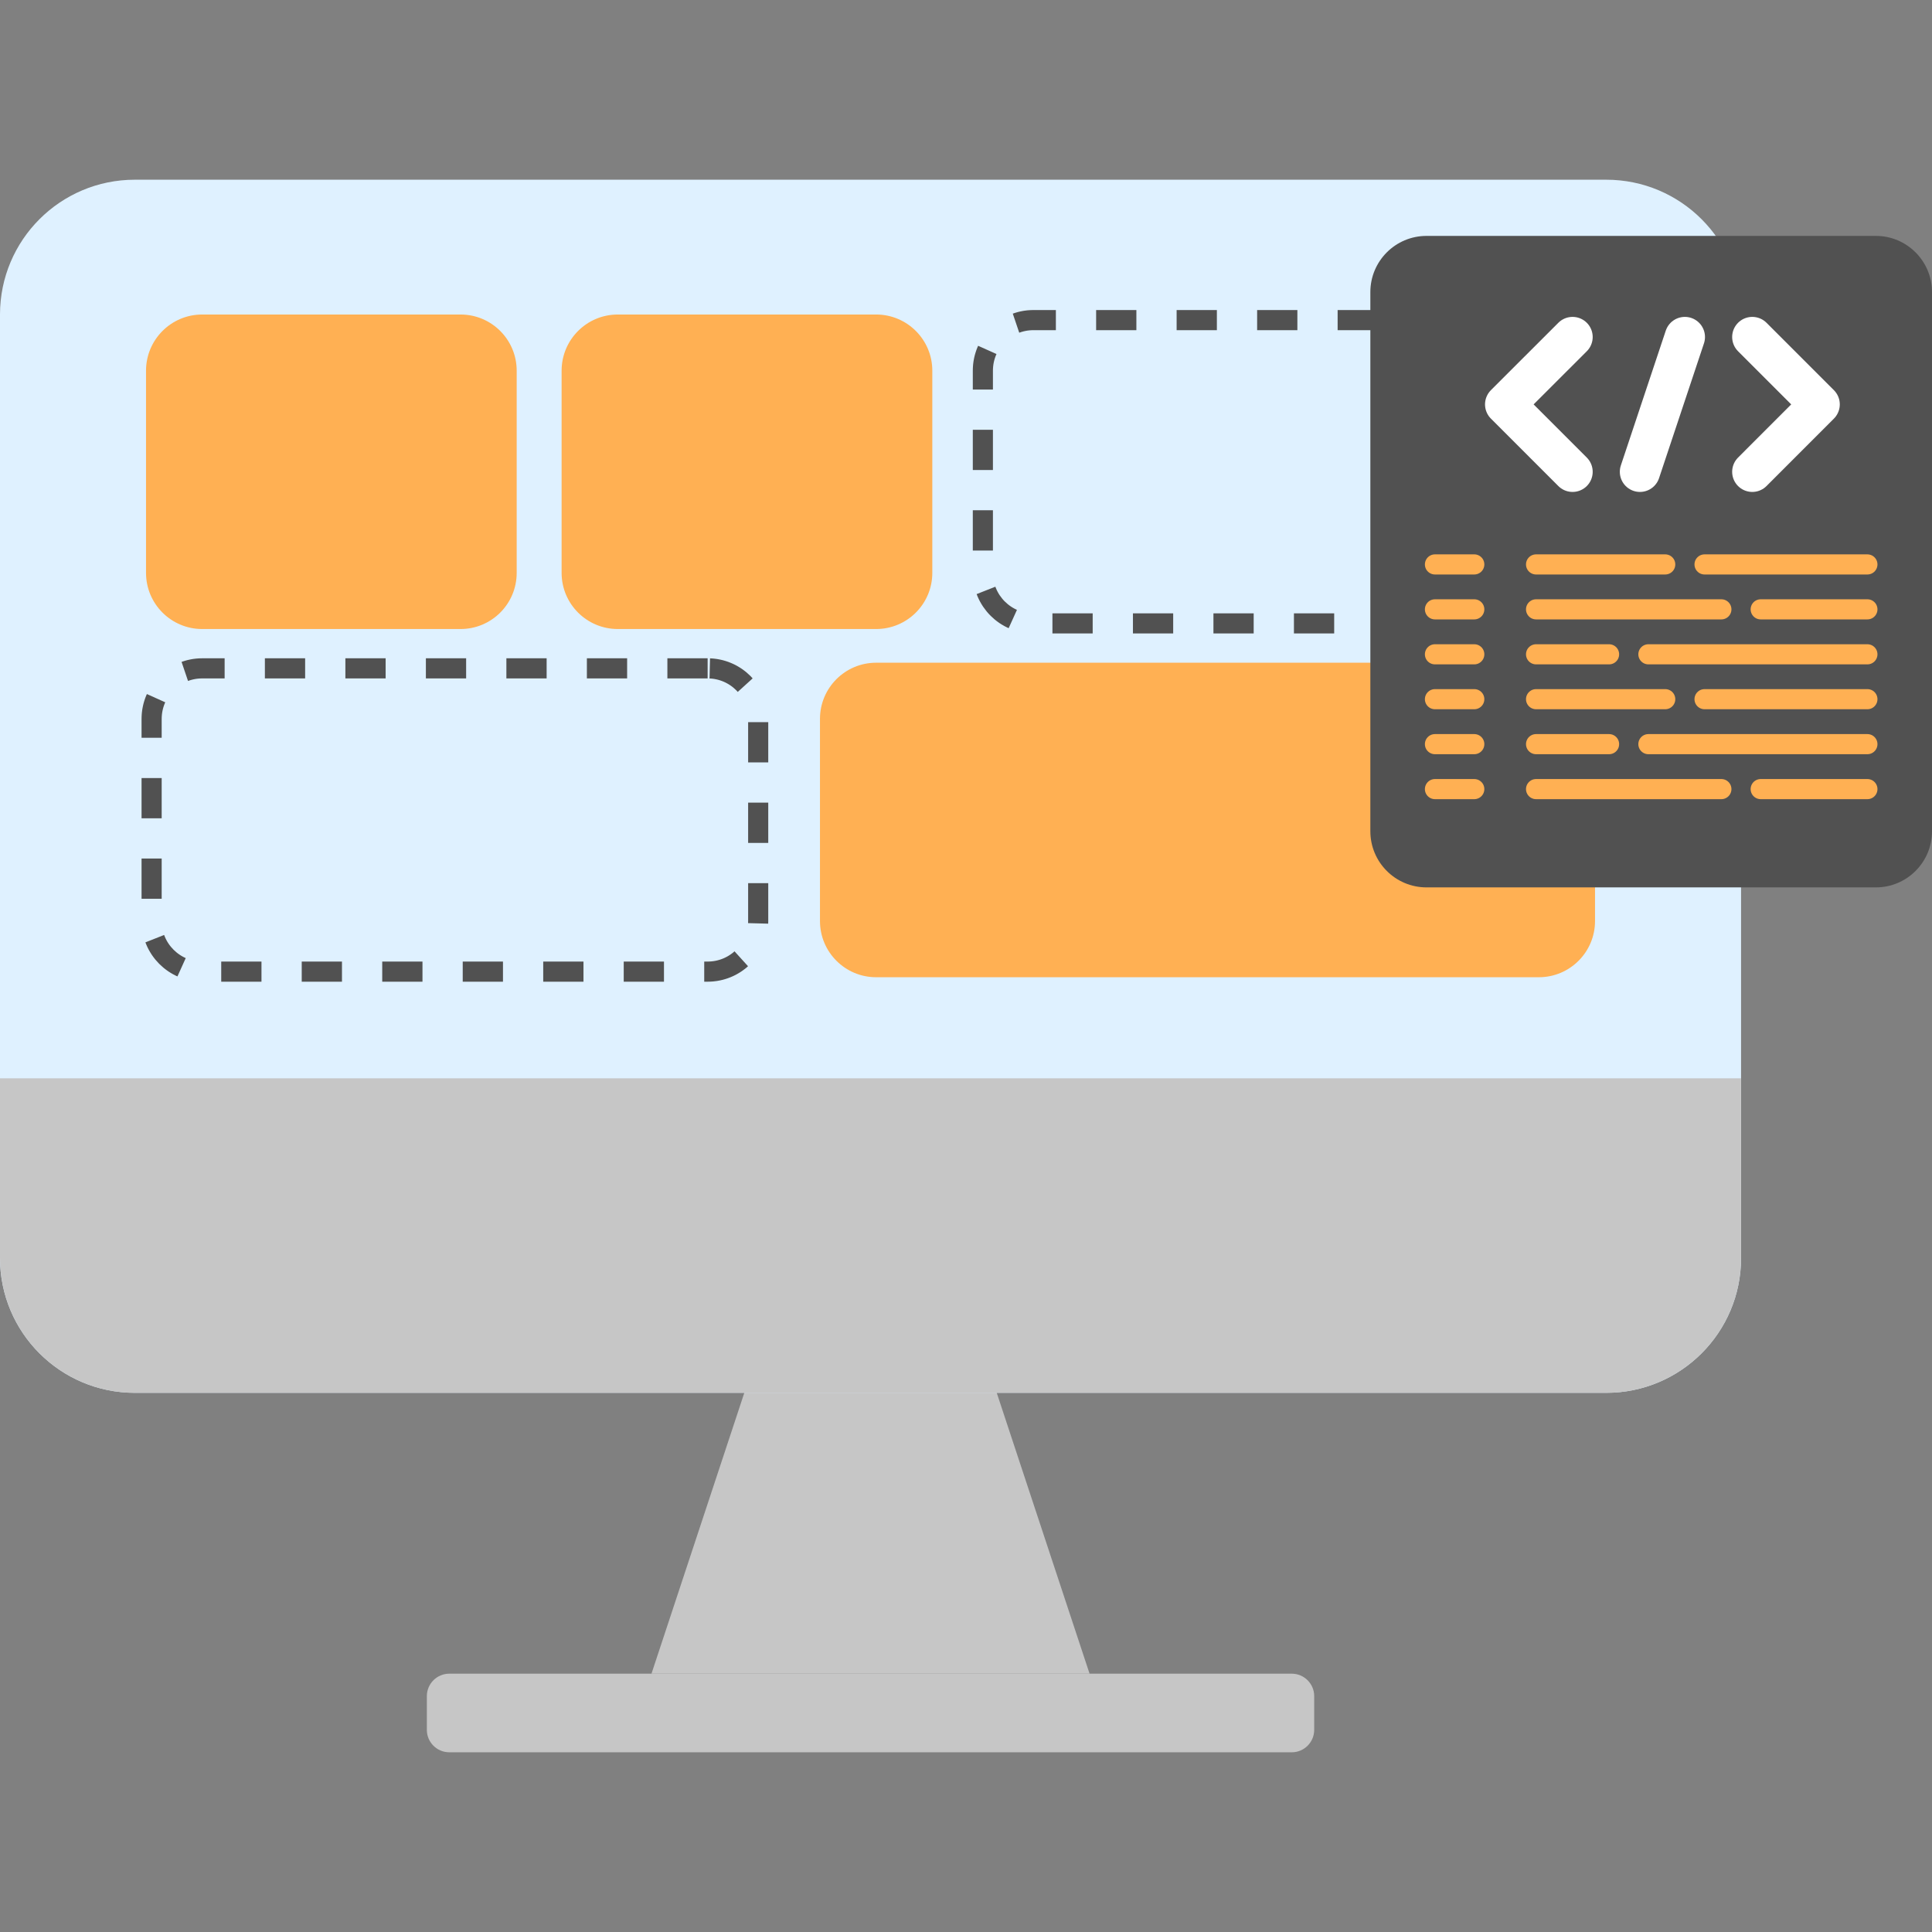
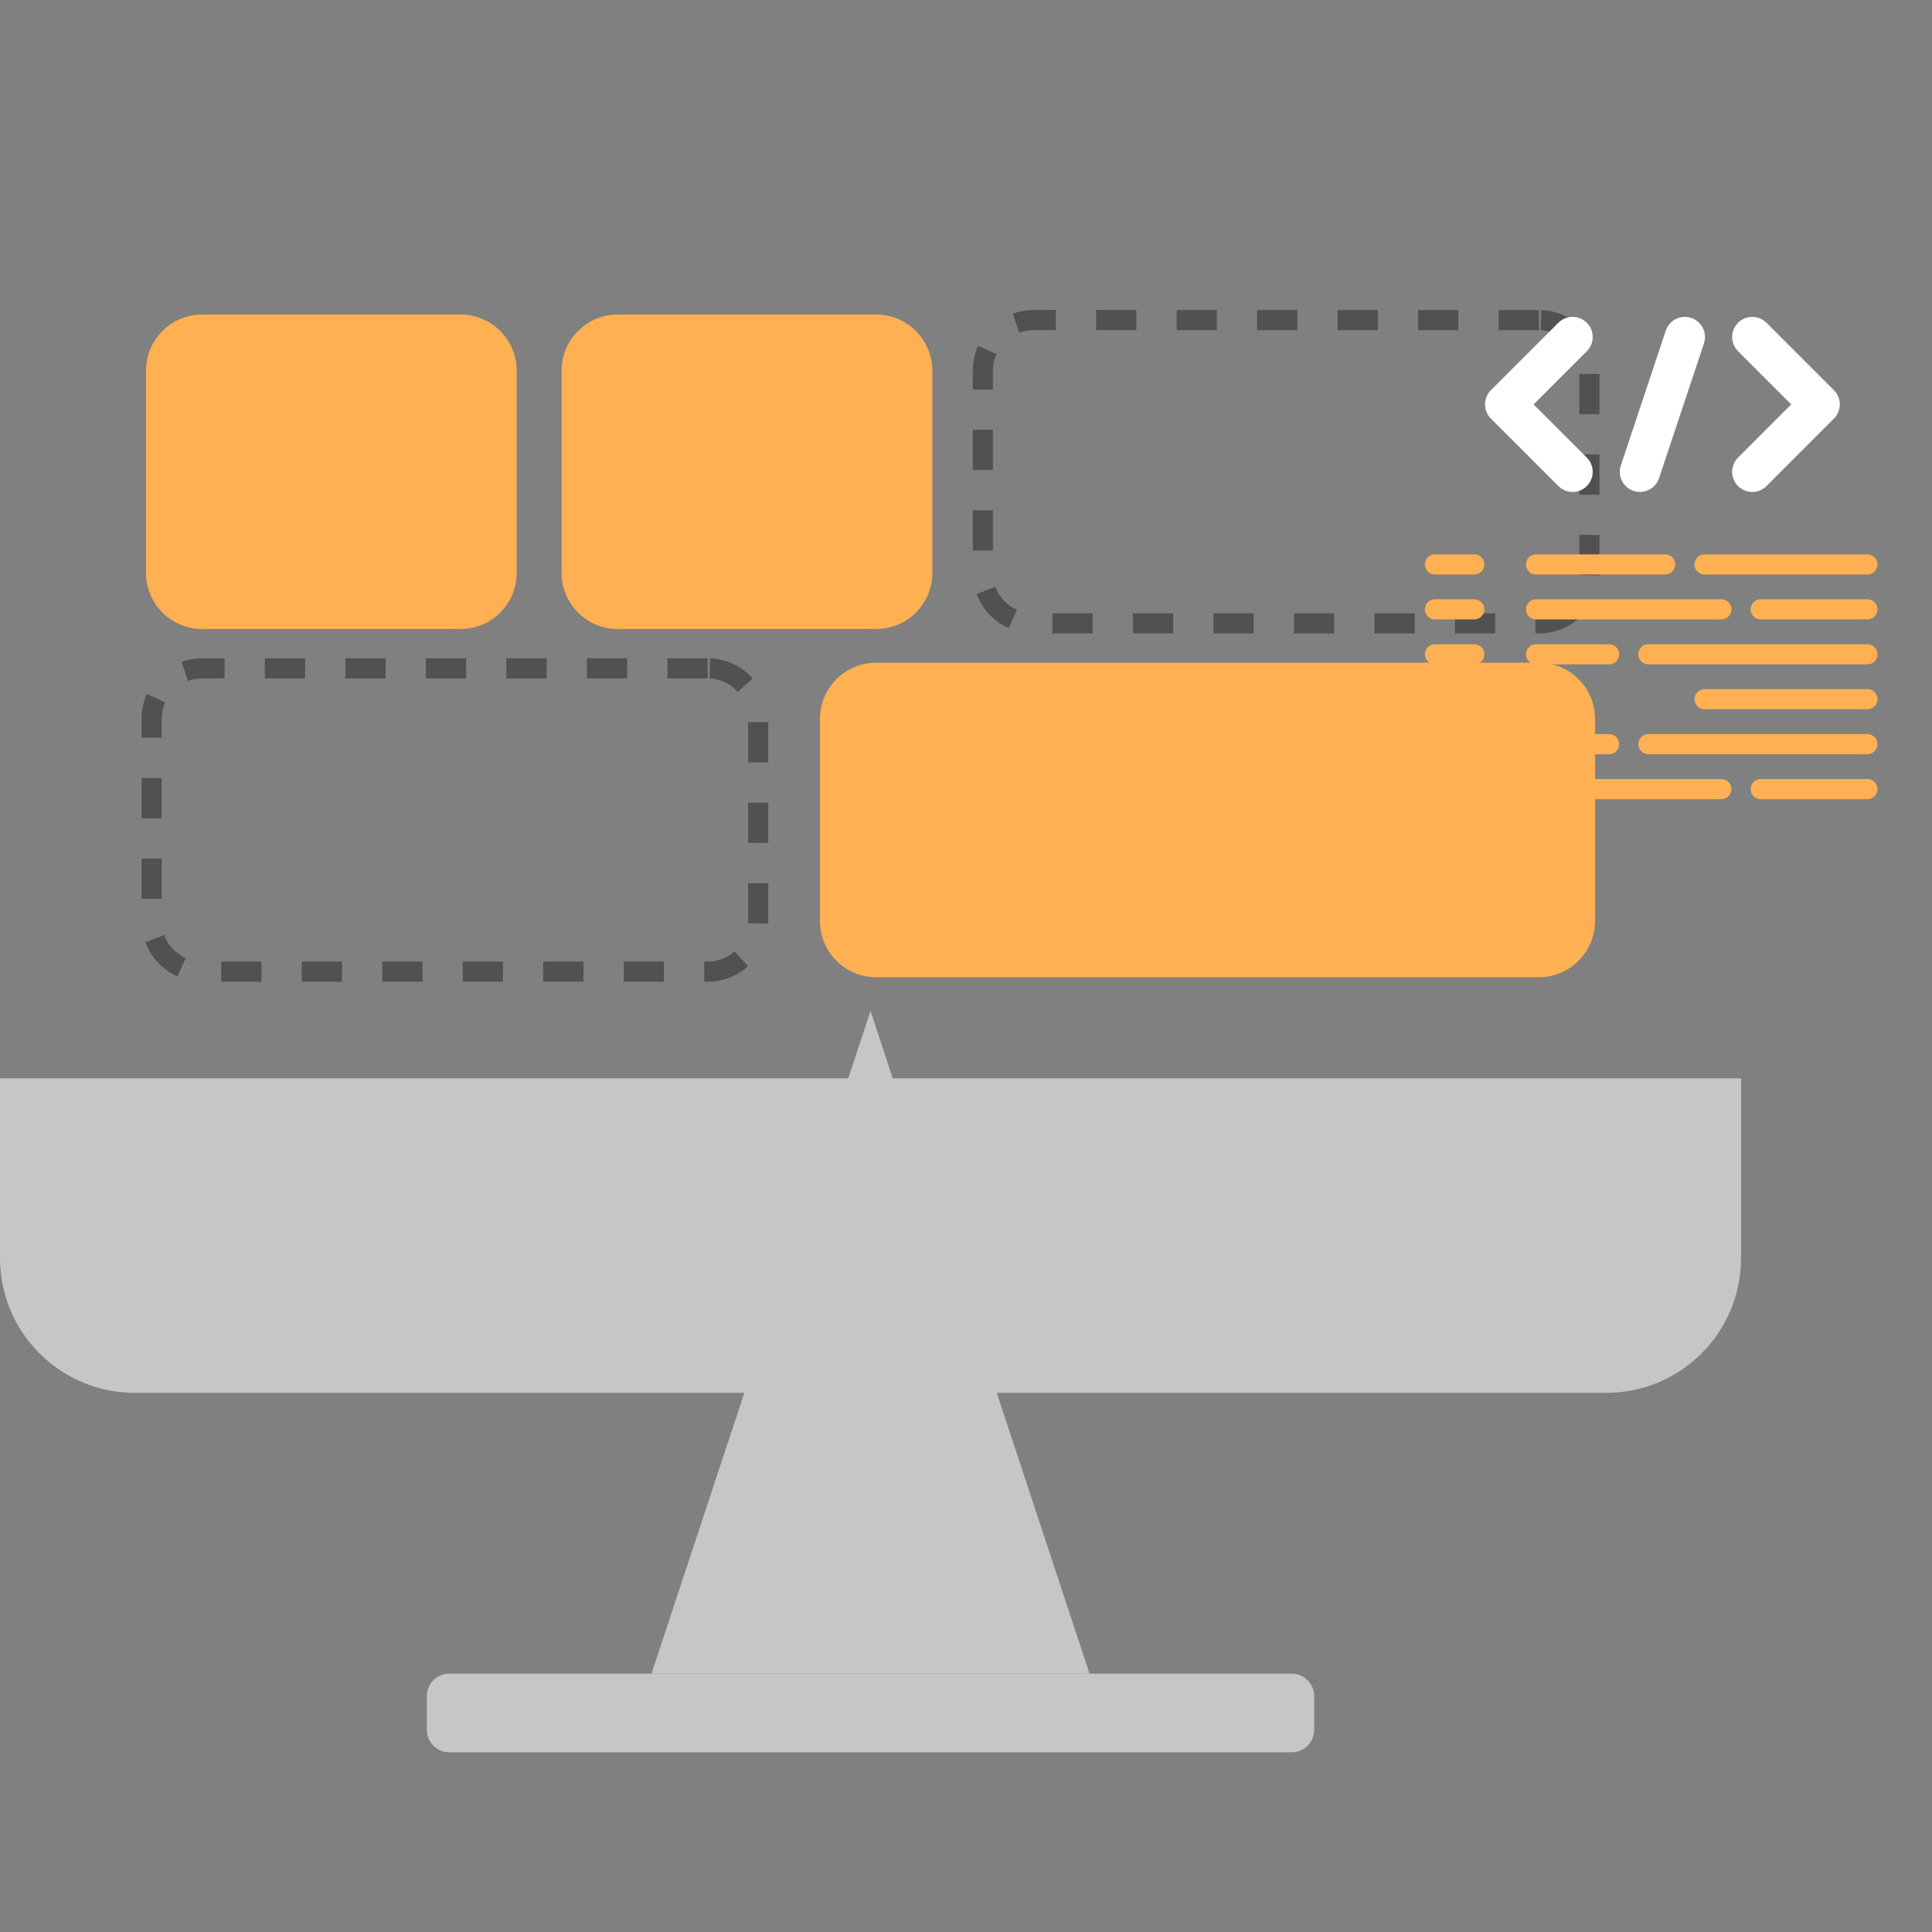
<svg xmlns="http://www.w3.org/2000/svg" width="48" height="48" viewBox="0 0 48 48" fill="none">
  <rect x="0" y="0" width="48" height="48" fill="#808080" stroke="none" />
  <path d="M21.628 25.117L27.07 41.582H16.186L21.628 25.117Z" fill="#C6C6C6" />
-   <path d="M39.907 4.465H3.349C1.499 4.465 0 5.964 0 7.814V31.256C0 33.105 1.499 34.604 3.349 34.604H39.907C41.757 34.604 43.256 33.105 43.256 31.256V7.814C43.256 5.964 41.757 4.465 39.907 4.465Z" fill="#DFF1FF" />
  <path d="M38.233 16.465H21.767C20.997 16.465 20.372 17.09 20.372 17.86V22.883C20.372 23.654 20.997 24.279 21.767 24.279H38.233C39.003 24.279 39.628 23.654 39.628 22.883V17.86C39.628 17.09 39.003 16.465 38.233 16.465Z" fill="#FFB053" />
  <path d="M38.233 7.953H25.674C24.981 7.953 24.419 8.515 24.419 9.209V14.232C24.419 14.926 24.981 15.488 25.674 15.488H38.233C38.926 15.488 39.489 14.926 39.489 14.232V9.209C39.489 8.515 38.926 7.953 38.233 7.953Z" stroke="#515151" stroke-width="0.5" stroke-dasharray="1 1" />
-   <path d="M46.605 5.861H35.442C34.671 5.861 34.046 6.486 34.046 7.257V20.652C34.046 21.423 34.671 22.047 35.442 22.047H46.605C47.375 22.047 48 21.423 48 20.652V7.257C48 6.486 47.375 5.861 46.605 5.861Z" fill="#515151" />
  <path d="M17.581 16.605H5.023C4.33 16.605 3.767 17.168 3.767 17.861V22.884C3.767 23.578 4.33 24.14 5.023 24.14H17.581C18.275 24.14 18.837 23.578 18.837 22.884V17.861C18.837 17.168 18.275 16.605 17.581 16.605Z" stroke="#515151" stroke-width="0.5" stroke-dasharray="1 1" />
  <path d="M21.767 7.814H15.349C14.578 7.814 13.953 8.439 13.953 9.21V14.233C13.953 15.004 14.578 15.628 15.349 15.628H21.767C22.538 15.628 23.163 15.004 23.163 14.233V9.21C23.163 8.439 22.538 7.814 21.767 7.814Z" fill="#FFB053" />
  <path d="M11.442 7.814H5.023C4.253 7.814 3.628 8.439 3.628 9.21V14.233C3.628 15.004 4.253 15.628 5.023 15.628H11.442C12.213 15.628 12.837 15.004 12.837 14.233V9.21C12.837 8.439 12.213 7.814 11.442 7.814Z" fill="#FFB053" />
  <path d="M0 26.791H43.256V31.256C43.256 33.105 41.756 34.605 39.907 34.605H3.349C1.499 34.605 0 33.105 0 31.256V26.791Z" fill="#C6C6C6" />
  <path d="M32.093 41.582H11.163C10.855 41.582 10.605 41.832 10.605 42.14V42.977C10.605 43.286 10.855 43.535 11.163 43.535H32.093C32.401 43.535 32.651 43.286 32.651 42.977V42.14C32.651 41.832 32.401 41.582 32.093 41.582Z" fill="#C6C6C6" />
  <path d="M39.07 8.373L37.395 10.047L39.07 11.722" stroke="white" stroke-linecap="round" stroke-linejoin="round" />
  <path d="M43.535 11.722L45.209 10.047L43.535 8.373" stroke="white" stroke-linecap="round" stroke-linejoin="round" />
  <path d="M41.86 8.373L40.744 11.722" stroke="white" stroke-linecap="round" />
  <path d="M35.651 14.023H36.628" stroke="#FFB053" stroke-width="0.5" stroke-linecap="round" />
  <path d="M35.651 16.256H36.628" stroke="#FFB053" stroke-width="0.5" stroke-linecap="round" />
  <path d="M35.651 18.488H36.628" stroke="#FFB053" stroke-width="0.5" stroke-linecap="round" />
  <path d="M35.651 15.139H36.628" stroke="#FFB053" stroke-width="0.5" stroke-linecap="round" />
  <path d="M35.651 17.371H36.628" stroke="#FFB053" stroke-width="0.5" stroke-linecap="round" />
  <path d="M35.651 19.605H36.628" stroke="#FFB053" stroke-width="0.5" stroke-linecap="round" />
  <path d="M38.163 14.023H41.372" stroke="#FFB053" stroke-width="0.5" stroke-linecap="round" />
-   <path d="M38.163 17.371H41.372" stroke="#FFB053" stroke-width="0.5" stroke-linecap="round" />
  <path d="M38.163 18.488H39.977" stroke="#FFB053" stroke-width="0.5" stroke-linecap="round" />
  <path d="M38.163 16.256H39.977" stroke="#FFB053" stroke-width="0.5" stroke-linecap="round" />
  <path d="M42.349 14.023H46.395" stroke="#FFB053" stroke-width="0.5" stroke-linecap="round" />
  <path d="M42.349 17.371H46.395" stroke="#FFB053" stroke-width="0.5" stroke-linecap="round" />
  <path d="M40.954 18.488H46.395" stroke="#FFB053" stroke-width="0.5" stroke-linecap="round" />
  <path d="M40.954 16.256H46.395" stroke="#FFB053" stroke-width="0.5" stroke-linecap="round" />
  <path d="M38.163 15.139H42.767" stroke="#FFB053" stroke-width="0.5" stroke-linecap="round" />
  <path d="M38.163 19.605H42.767" stroke="#FFB053" stroke-width="0.5" stroke-linecap="round" />
  <path d="M43.744 15.139H46.395" stroke="#FFB053" stroke-width="0.5" stroke-linecap="round" />
  <path d="M43.744 19.605H46.395" stroke="#FFB053" stroke-width="0.5" stroke-linecap="round" />
</svg>